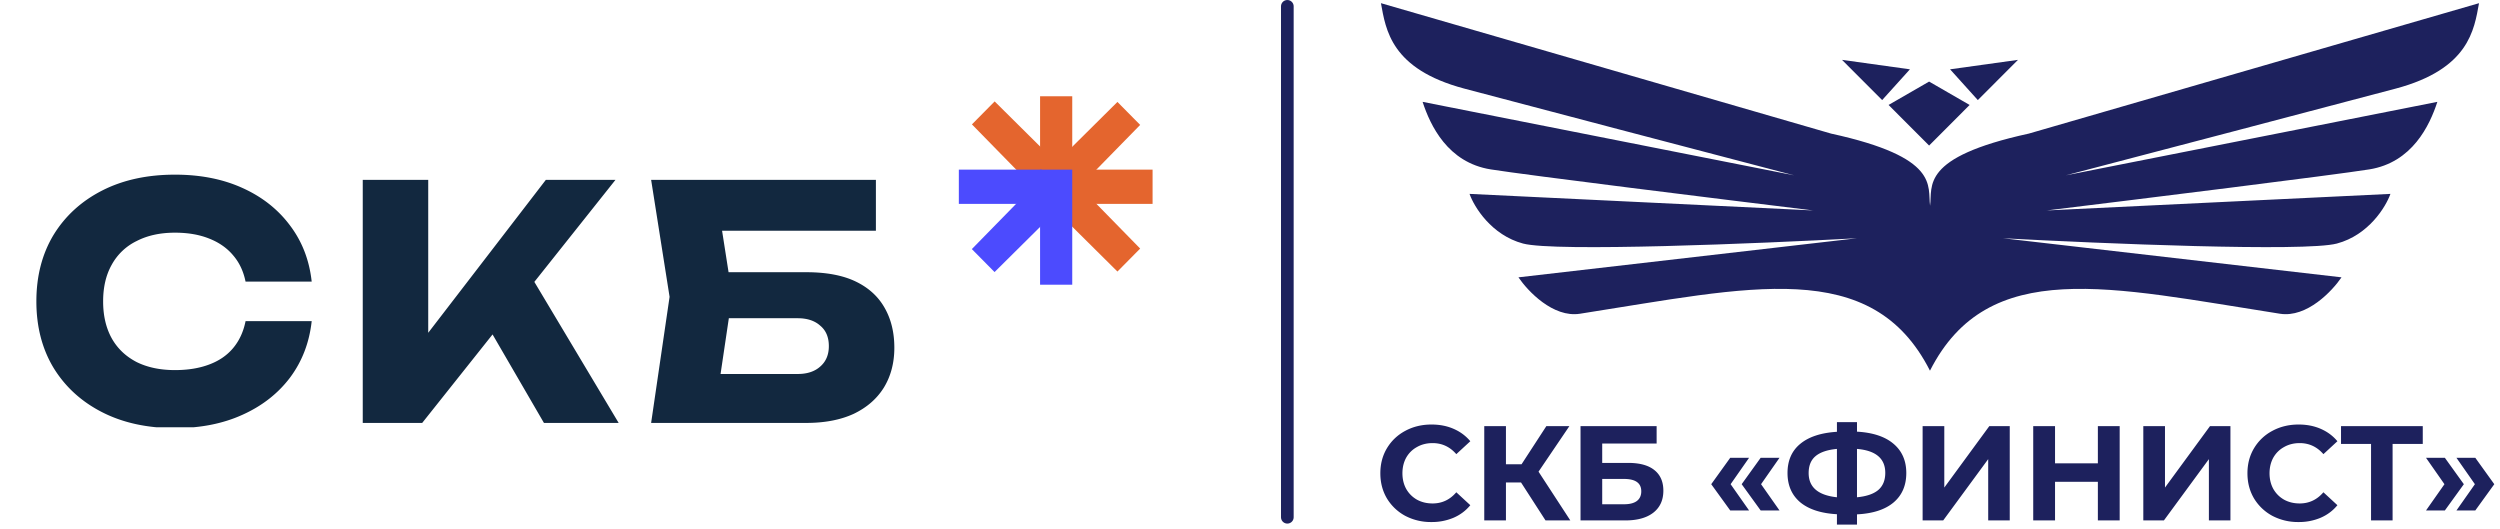
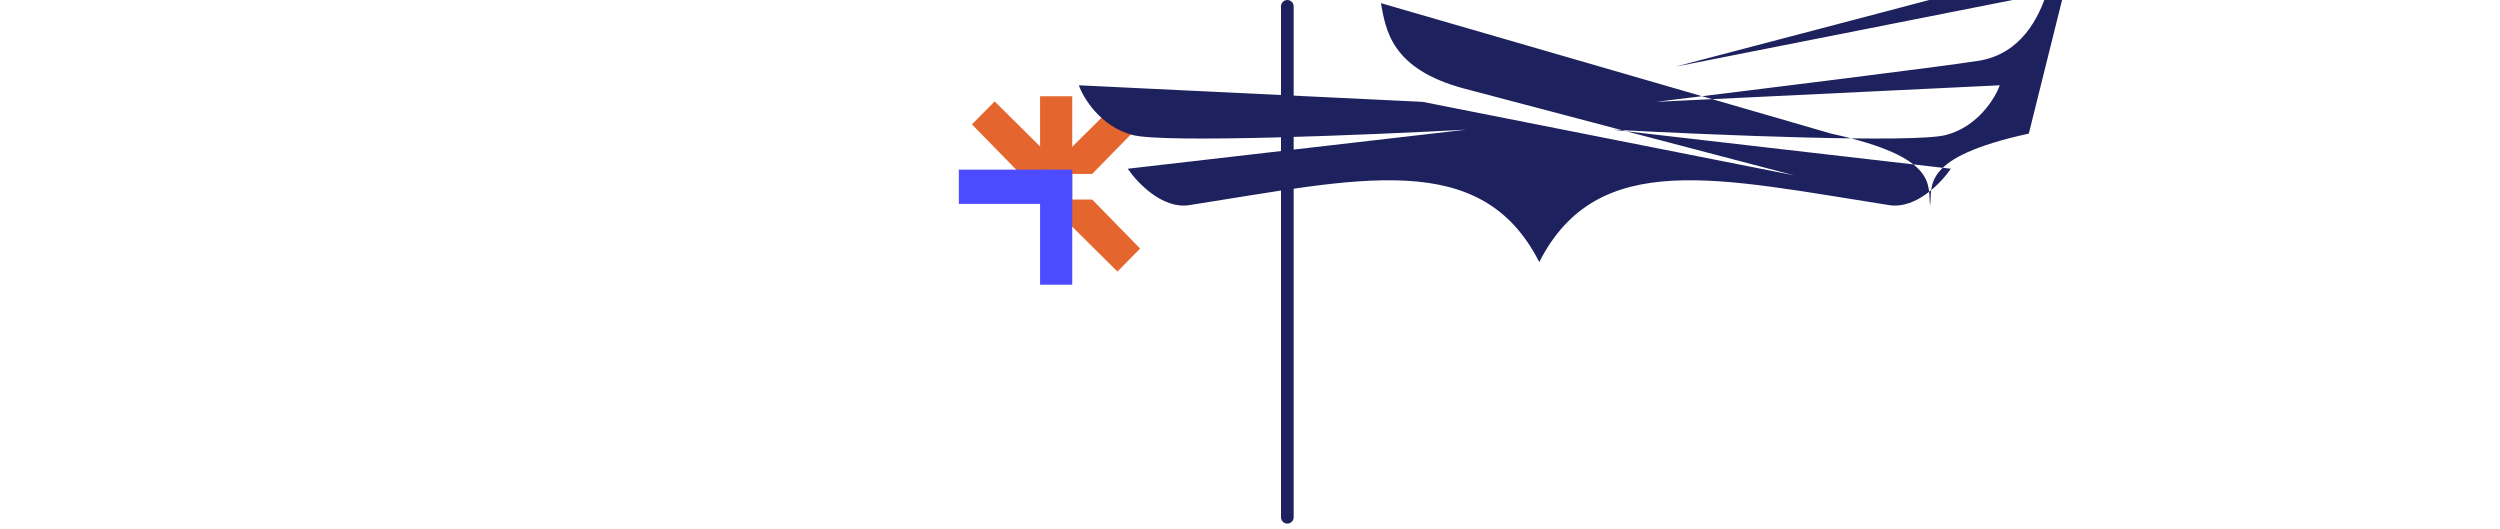
<svg xmlns="http://www.w3.org/2000/svg" width="189" height="40" fill="none">
  <g clip-path="url(#a)">
-     <path fill="#12283F" d="M23.564 24.279c-.177 1.617-.721 3.038-1.634 4.263-.914 1.21-2.116 2.148-3.606 2.818-1.474.67-3.172 1.005-5.095 1.005-2.099 0-3.934-.4-5.504-1.201-1.57-.8-2.796-1.92-3.677-3.357-.865-1.437-1.298-3.112-1.298-5.023 0-1.911.433-3.585 1.298-5.023.881-1.437 2.107-2.556 3.677-3.357 1.57-.8 3.405-1.2 5.504-1.2 1.923 0 3.621.335 5.095 1.004 1.49.67 2.692 1.617 3.605 2.842.914 1.21 1.459 2.622 1.635 4.24h-5c-.16-.785-.472-1.446-.937-1.985-.464-.555-1.073-.98-1.826-1.274-.737-.294-1.595-.441-2.572-.441-1.121 0-2.09.212-2.908.637a4.265 4.265 0 0 0-1.875 1.788c-.432.768-.649 1.691-.649 2.77 0 1.077.217 2.008.65 2.792.432.768 1.057 1.364 1.874 1.79.817.407 1.787.612 2.908.612.977 0 1.835-.14 2.572-.417.753-.278 1.362-.694 1.826-1.25.465-.555.778-1.233.938-2.033h4.999Zm3.86 7.694V13.596h4.95V27.93l-1.321-1.054 10.214-13.28h5.264L31.918 31.973h-4.494Zm8.604-8.772 3.653-3.088 7.09 11.86h-5.648L36.028 23.2ZM53 20.579h7.955c1.523 0 2.773.237 3.75.71.978.474 1.706 1.144 2.187 2.01.48.849.72 1.846.72 2.989 0 1.143-.264 2.148-.792 3.014-.529.85-1.29 1.51-2.283 1.985-.994.457-2.187.686-3.582.686H49.225l1.395-9.532-1.395-8.845h16.993v3.847H52.326l1.899-2.328 1.13 7.228-1.226 8.258-1.9-2.328h8.076c.721 0 1.29-.188 1.707-.564.433-.376.649-.89.649-1.543 0-.67-.216-1.185-.65-1.544-.415-.376-.985-.564-1.706-.564H53v-3.48Z" />
    <path fill="#E4652E" d="m86.196 9.443-1.718-1.737-3.628 3.6v1.843h1.72l3.626-3.706Z" />
-     <path fill="#E4652E" d="M87.135 12.824v2.59h-6.31v-2.59h6.31Z" />
    <path fill="#E4652E" d="m86.196 18.792-1.718 1.737-3.628-3.6v-1.843h1.72l3.626 3.706ZM73.478 9.404l1.718-1.737 3.629 3.6v1.843h-1.72l-3.627-3.706Z" />
    <path fill="#E4652E" d="M81.063 15.316H78.63v-8.61h2.432v8.61Z" />
    <path fill="#4C4BFE" d="M72.488 12.824v2.59h6.266v-2.59h-6.266Z" />
-     <path fill="#4C4BFE" d="m73.471 18.831 1.718 1.737 3.63-3.6v-1.843h-1.721l-3.627 3.706Z" />
    <path fill="#4C4BFE" d="M81.063 12.824H78.63v8.7h2.432v-8.7Z" />
  </g>
  <path stroke="#1D215D" stroke-linecap="round" stroke-width=".958" d="M97.322.48v38.624" />
-   <path fill="#1D215D" d="M145.913 15.558c-.2-1.502.768-3.654-7.478-5.457L104.399.24c.367 2.002.75 4.979 6.298 6.457 4.358 1.162 18.442 4.856 24.939 6.558L107.548 7.7c.583 1.785 1.899 4.587 5.148 5.106 2.759.44 17.409 2.252 24.389 3.104l-25.988-1.252c.349.985 1.649 3.114 4.048 3.755 2.399.64 17.826 0 25.239-.4l-25.589 2.953c.7 1.034 2.614 3.07 4.648 2.753 12.844-2.002 22.065-4.355 26.463 4.305 4.398-8.66 13.62-6.307 26.464-4.305 2.034.317 3.949-1.719 4.648-2.753l-25.589-2.954c7.414.4 22.841 1.041 25.24.4 2.399-.64 3.698-2.77 4.048-3.754l-25.989 1.252c6.98-.852 21.631-2.664 24.389-3.104 3.249-.519 4.565-3.32 5.148-5.106l-28.088 5.556c6.498-1.702 20.581-5.396 24.94-6.558 5.547-1.478 5.931-4.455 6.297-6.457L153.378 10.1c-8.246 1.803-7.266 3.955-7.465 5.457Z" />
-   <path fill="#1D215D" d="m142.775 7.935 3.065-1.768 3.064 1.768-3.064 3.069-3.065-3.07ZM139.255 4.525l5.135.715-2.099 2.326-3.036-3.041ZM152.56 4.525l-5.135.715 2.098 2.326 3.037-3.041ZM108.212 39.466a4.16 4.16 0 0 1-1.975-.468 3.622 3.622 0 0 1-1.384-1.314c-.333-.563-.499-1.198-.499-1.904s.166-1.337.499-1.894c.339-.563.8-1 1.384-1.313.591-.319 1.253-.479 1.986-.479.617 0 1.174.109 1.669.326.503.218.923.53 1.263.937l-1.059.977c-.482-.556-1.079-.835-1.792-.835-.441 0-.835.099-1.181.296-.346.19-.618.458-.815.804-.19.346-.285.74-.285 1.181 0 .441.095.835.285 1.181.197.346.469.618.815.815.346.19.74.285 1.181.285.713 0 1.31-.282 1.792-.845l1.059.977c-.34.414-.76.73-1.263.947a4.188 4.188 0 0 1-1.68.326Zm6.777-2.994h-1.14v2.872h-1.639v-7.127h1.639v2.881h1.181l1.873-2.881h1.741l-2.331 3.441 2.403 3.686h-1.874l-1.853-2.872Zm4.499-4.255h5.753v1.313h-4.114v1.466h1.976c.862 0 1.517.18 1.965.54.454.36.682.879.682 1.558 0 .712-.251 1.265-.754 1.66-.502.393-1.211.59-2.128.59h-3.38v-7.127Zm3.289 5.905c.421 0 .743-.081.967-.245.224-.17.336-.413.336-.733 0-.624-.434-.936-1.303-.936h-1.65v1.914h1.65Zm6.592-1.517 1.436-1.996h1.425l-1.395 1.996 1.395 1.985h-1.425l-1.436-1.985Zm2.301 0 1.436-1.996h1.425l-1.395 1.996 1.395 1.985h-1.425l-1.436-1.985Zm12.446-.845c0 .943-.323 1.687-.967 2.23-.639.536-1.558.834-2.76.895v.774h-1.517v-.784c-1.208-.068-2.134-.37-2.779-.906-.638-.543-.957-1.28-.957-2.21 0-.936.319-1.669.957-2.198.645-.537 1.571-.842 2.779-.917v-.733h1.517v.723c1.202.068 2.121.373 2.76.916.644.543.967 1.28.967 2.21Zm-3.727 1.833c.72-.068 1.256-.252 1.609-.55.353-.306.529-.737.529-1.293 0-1.086-.712-1.69-2.138-1.813v3.656Zm-3.655-1.833c0 1.072.713 1.683 2.138 1.833v-3.656c-.726.068-1.266.251-1.619.55-.346.292-.519.716-.519 1.273Zm8.616-3.543h1.639v4.642l3.401-4.642h1.547v7.127h-1.629V34.71l-3.401 4.633h-1.557v-7.127Zm14.898 0v7.127h-1.649v-2.922h-3.238v2.922h-1.649v-7.127h1.649v2.81h3.238v-2.81h1.649Zm1.786 0h1.639v4.642l3.401-4.642h1.547v7.127h-1.629V34.71l-3.4 4.633h-1.558v-7.127Zm11.732 7.249a4.157 4.157 0 0 1-1.975-.468 3.625 3.625 0 0 1-1.385-1.314c-.333-.563-.499-1.198-.499-1.904s.166-1.337.499-1.894a3.527 3.527 0 0 1 1.385-1.313c.59-.319 1.252-.479 1.985-.479.618 0 1.174.109 1.67.326.502.218.923.53 1.262.937l-1.058.977c-.482-.556-1.08-.835-1.792-.835-.442 0-.835.099-1.181.296-.347.19-.618.458-.815.804-.19.346-.285.74-.285 1.181 0 .441.095.835.285 1.181.197.346.468.618.815.815.346.19.739.285 1.181.285.712 0 1.31-.282 1.792-.845l1.058.977c-.339.414-.76.73-1.262.947a4.188 4.188 0 0 1-1.68.326Zm9.395-5.905h-2.281v5.783h-1.629V33.56h-2.27v-1.344h6.18v1.344Zm.245 5.03 1.395-1.986-1.395-1.996h1.426l1.435 1.996-1.435 1.985h-1.426Zm2.301 0 1.395-1.986-1.395-1.996h1.426l1.435 1.996-1.435 1.985h-1.426Z" />
+   <path fill="#1D215D" d="M145.913 15.558c-.2-1.502.768-3.654-7.478-5.457L104.399.24c.367 2.002.75 4.979 6.298 6.457 4.358 1.162 18.442 4.856 24.939 6.558L107.548 7.7l-25.988-1.252c.349.985 1.649 3.114 4.048 3.755 2.399.64 17.826 0 25.239-.4l-25.589 2.953c.7 1.034 2.614 3.07 4.648 2.753 12.844-2.002 22.065-4.355 26.463 4.305 4.398-8.66 13.62-6.307 26.464-4.305 2.034.317 3.949-1.719 4.648-2.753l-25.589-2.954c7.414.4 22.841 1.041 25.24.4 2.399-.64 3.698-2.77 4.048-3.754l-25.989 1.252c6.98-.852 21.631-2.664 24.389-3.104 3.249-.519 4.565-3.32 5.148-5.106l-28.088 5.556c6.498-1.702 20.581-5.396 24.94-6.558 5.547-1.478 5.931-4.455 6.297-6.457L153.378 10.1c-8.246 1.803-7.266 3.955-7.465 5.457Z" />
  <defs>
    <clipPath id="a">
      <path fill="#fff" d="M0 7.28h90.688v25.023H0z" />
    </clipPath>
  </defs>
</svg>